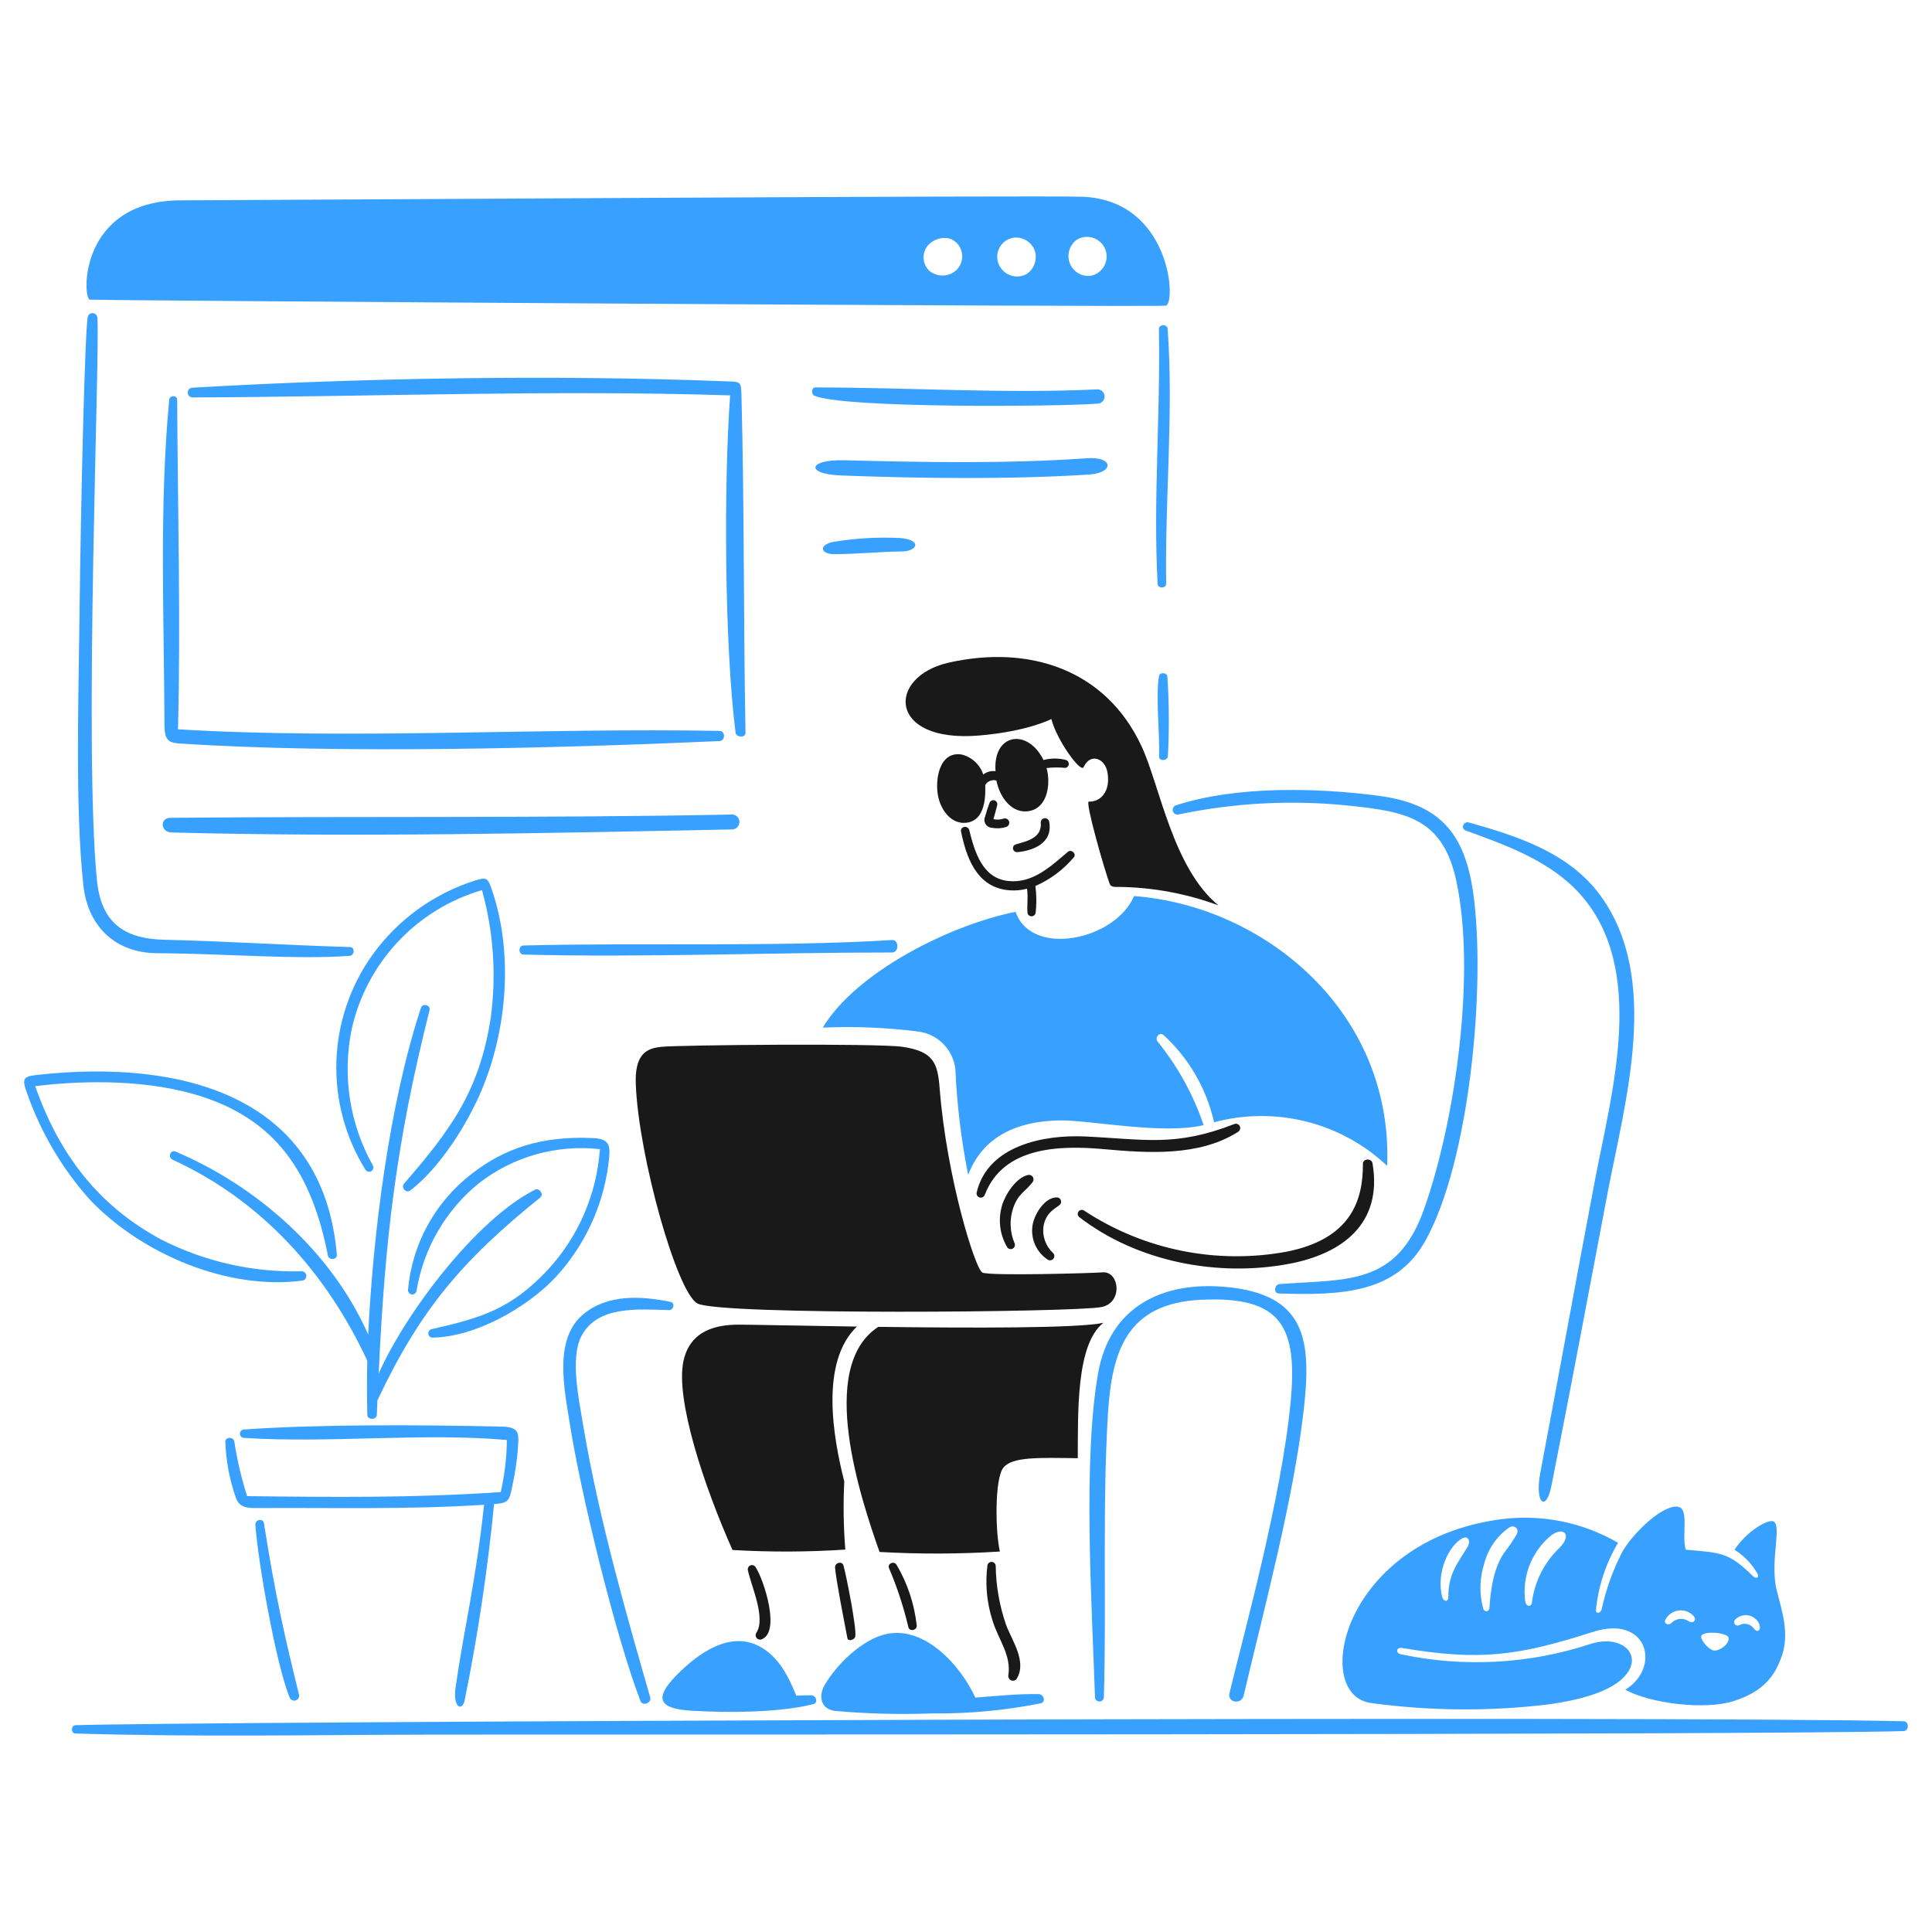
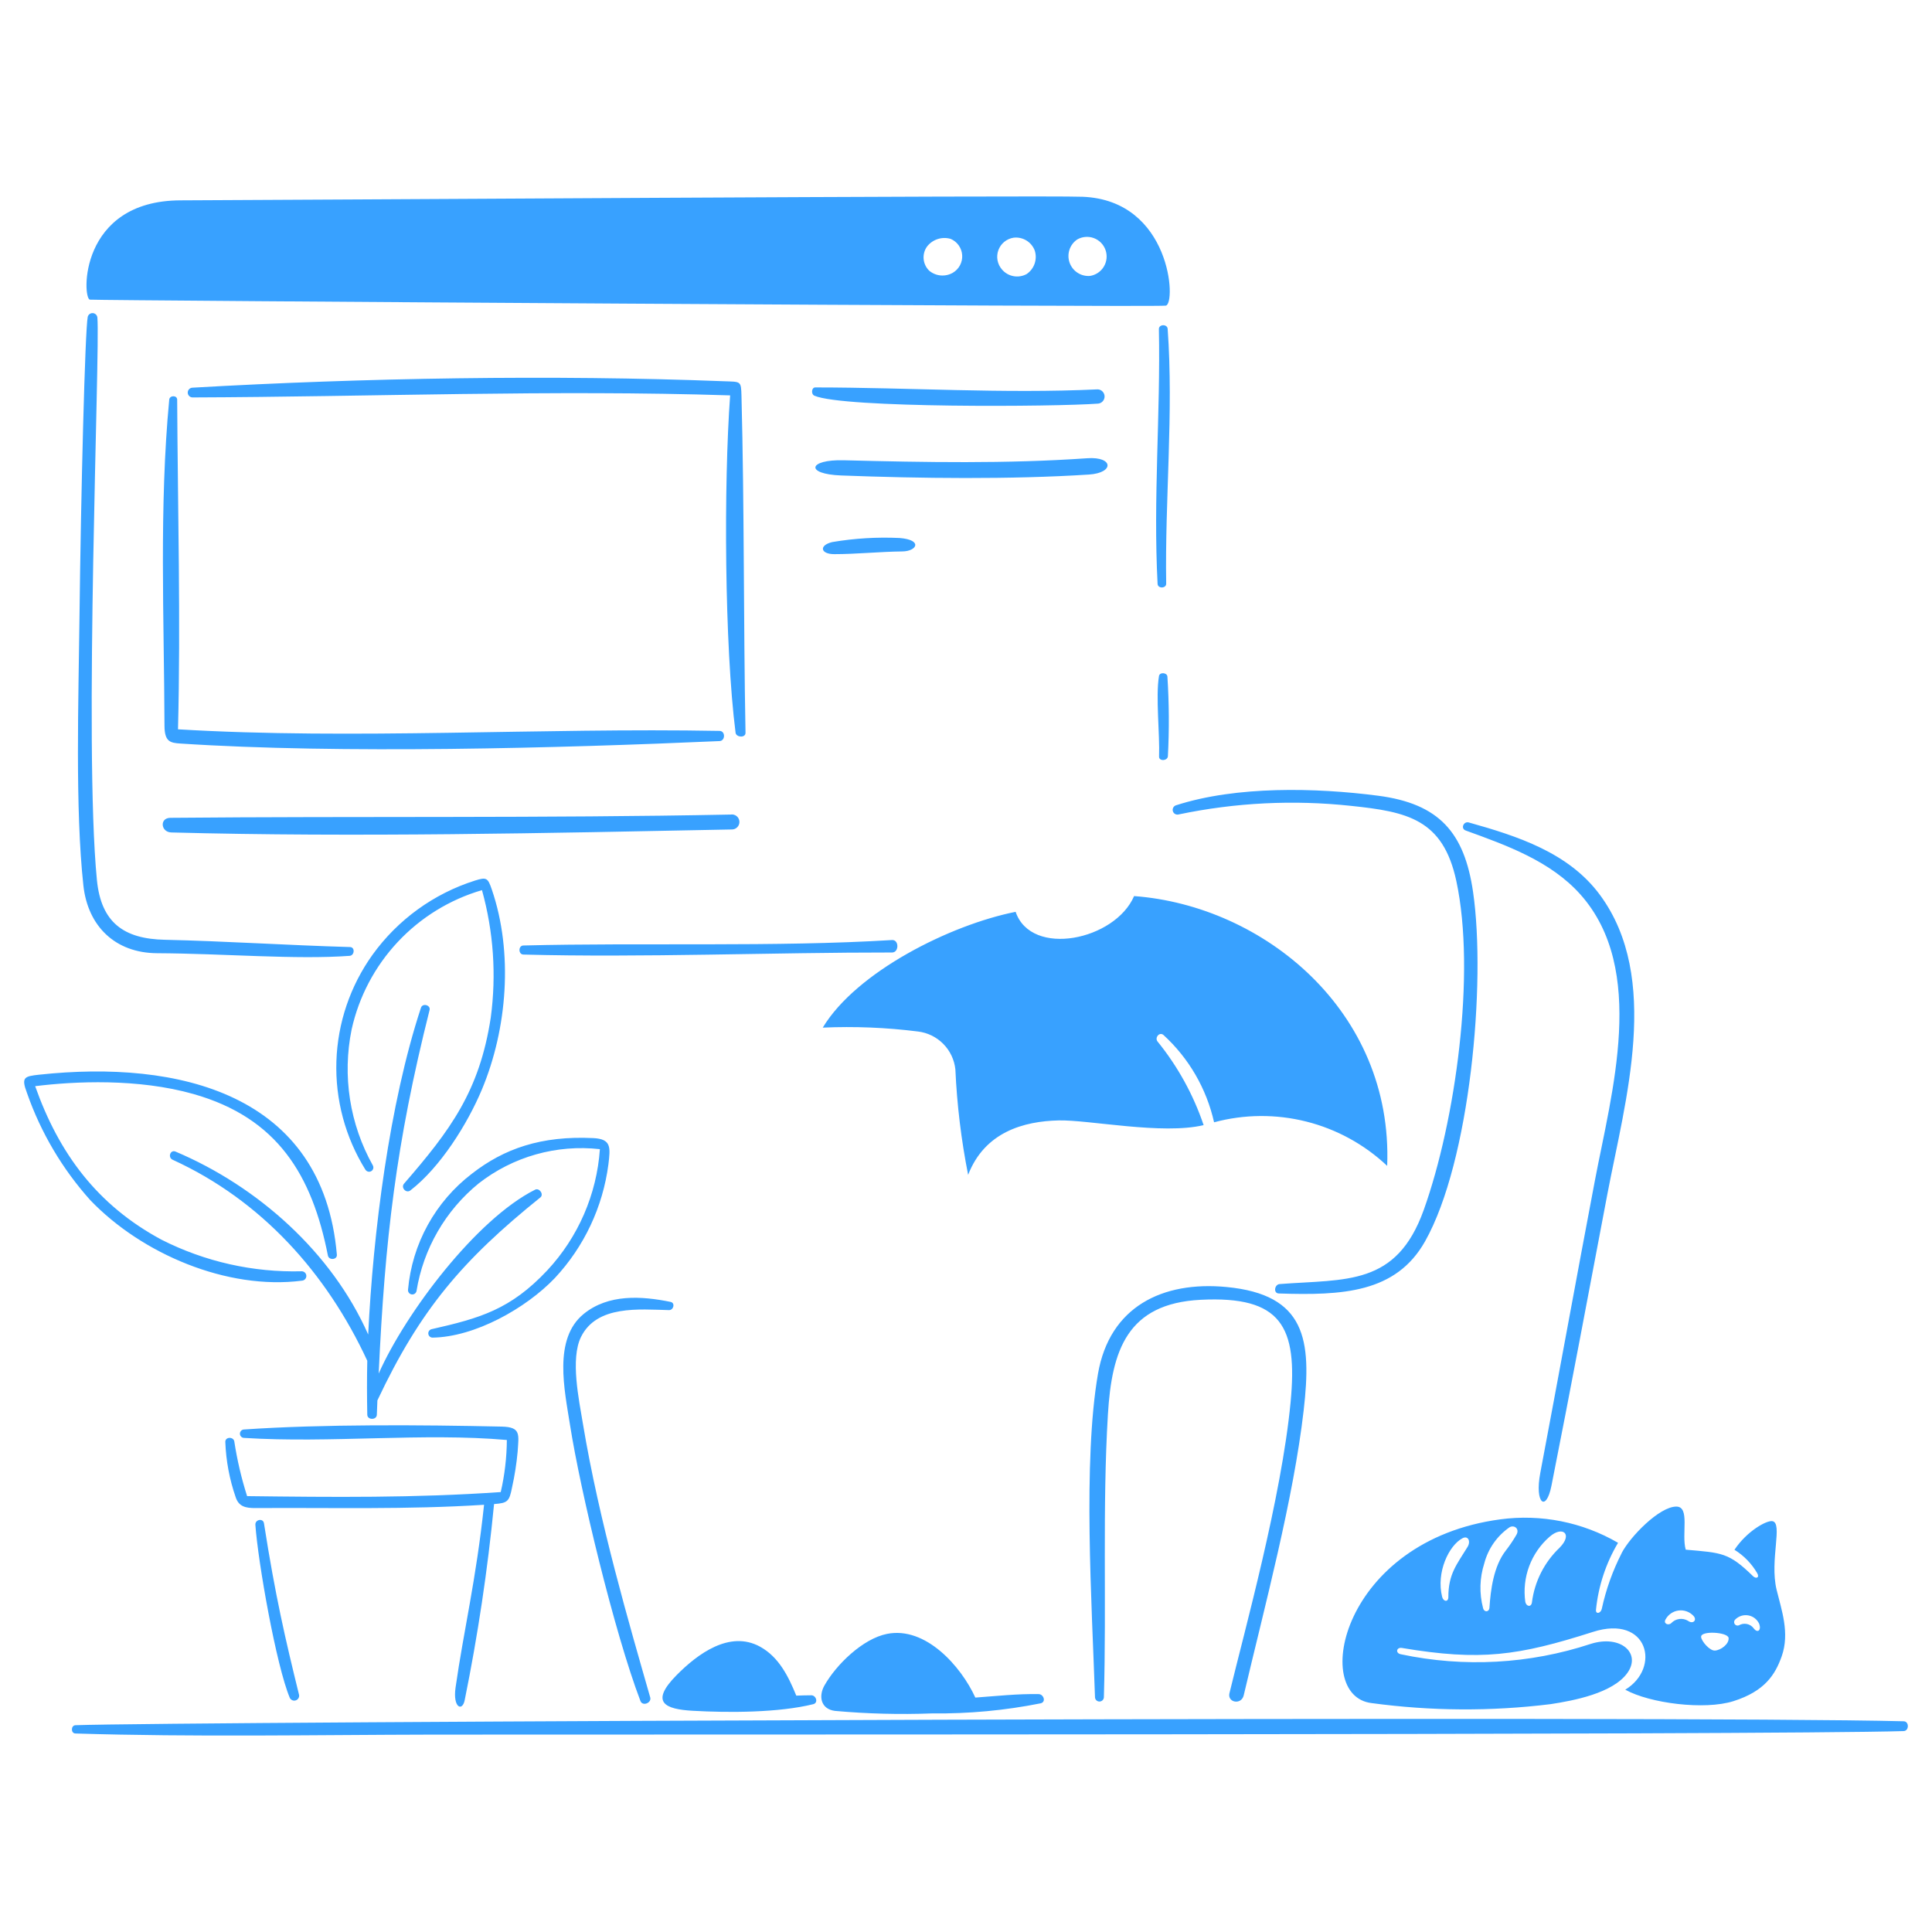
<svg xmlns="http://www.w3.org/2000/svg" fill="none" height="472" viewBox="0 0 472 472" width="472">
  <path d="m41.614 199.799c45.666-.417 91.153.106 136.88-.797.253-.045.513-.035.762.028.25.062.483.177.686.335.202.159.369.358.489.585.121.227.192.477.21.733.018.257-.019.514-.107.756-.088.241-.225.462-.404.647-.178.185-.394.33-.632.426-.239.097-.494.142-.751.133-45.204.9-91.698 1.926-136.88.73-2.61-.069-2.926-3.552-.253-3.576zm1.671-102.15c0-1.133-1.839-1.105-1.942-.014-2.478 26.08-1.251 53.404-1.159 79.633.014 3.93 1.388 4.218 3.847 4.38 39.089 2.573 92.762 1.131 131.773-.599 1.416-.064 1.449-2.457 0-2.485-43.585-.814-89.433 2.183-132.316-.389.675-26.305-.064-54.068-.203-80.526zm136.42 81.361c.148 1.161 2.452 1.317 2.428.017-.51-27.391-.276-54.988-.984-82.291-.097-3.752-.163-3.436-4.234-3.594-41.758-1.626-88.327-.824-129.913 1.572-.316.015-.613.154-.826.388-.213.234-.324.542-.309.858.015.316.154.613.388.826s.542.324.858.309c43.615-.151 87.7-1.912 131.265-.5-1.588 21.7-1.378 61.143 1.327 82.416zm86.322-63.073c6.239-.402 6.025-4.435-.406-3.986-19.664 1.373-39.792.998-59.498.493-8.671-.222-9.532 3.379-.633 3.717 19.246.729 41.39 1.005 60.537-.224zm19.297 68.801c.342-6.483.301-12.98-.12-19.458-.09-.987-1.888-1.121-2.056-.121-.842 5.041.225 14.212.019 19.687-.04 1.178 2.089 1.076 2.157-.108zm-241.211-135.792c24.917-.073 210.576-1.27 220.398-.873 21.606.876 22.892 26.196 20.296 26.597-2.761.429-260.119-1.244-262.833-1.463-1.893-.151-2.78-24.188 22.139-24.261zm222.168 18.467c.697-.106 1.362-.365 1.948-.757s1.078-.909 1.441-1.512c.364-.604.59-1.28.663-1.982.072-.701-.01-1.41-.242-2.075-.233-.666-.608-1.272-1.101-1.776s-1.091-.893-1.752-1.14c-.66-.247-1.366-.345-2.069-.288-.703.057-1.384.268-1.996.619-.891.604-1.558 1.485-1.896 2.507-.339 1.022-.33 2.127.024 3.143.355 1.016 1.036 1.887 1.936 2.477.901.59 1.971.865 3.044.784zm-21.502-1.584c.724.856 1.721 1.435 2.822 1.639 1.102.204 2.24.021 3.222-.518.902-.613 1.582-1.501 1.939-2.532.356-1.031.371-2.149.041-3.188-.384-1.033-1.106-1.907-2.048-2.48-.942-.573-2.049-.812-3.144-.678-.832.131-1.615.482-2.266 1.017-.65.535-1.146 1.235-1.435 2.027-.289.792-.361 1.646-.208 2.475s.525 1.601 1.077 2.238zm-17.782.295c.795.669 1.777 1.077 2.812 1.169s2.074-.137 2.975-.655c.74-.435 1.346-1.067 1.749-1.826.403-.759.588-1.615.533-2.472-.054-.858-.345-1.683-.84-2.385-.496-.702-1.177-1.253-1.966-1.591-1.053-.312-2.177-.293-3.219.053s-1.953 1.003-2.611 1.883c-.606.882-.881 1.95-.778 3.015.104 1.065.58 2.06 1.345 2.809zm56.128 14.276c.415 20.695-1.416 41.399-.319 62.24.064 1.22 2.124 1.135 2.101-.047-.333-20.532 1.831-41.772.361-62.24-.088-1.232-2.167-1.166-2.143.047zm-14.932 14.724c-23.196 1.083-45.93-.458-69.025-.472-.909 0-1.079 1.652-.194 2.027 7.101 3.068 58.807 2.716 69.318 1.926.438-.046.841-.256 1.131-.587.289-.331.443-.759.431-1.199-.013-.44-.191-.858-.499-1.173s-.723-.501-1.162-.522zm-229.833 137.751c16.541.087 33.885 1.607 47.061.644 1.199-.087 1.359-2.112.104-2.148-15.595-.448-30.527-1.451-45.284-1.777-9.988-.222-15.548-4.193-16.567-14.62-3.238-33.156.814-129.174.118-137.352-.017-.286-.136-.557-.335-.763s-.466-.334-.751-.36c-.285-.026-.571.05-.804.216-.234.166-.4.41-.47.688-.656 3.257-1.666 43.006-2.02 73.761-.222 19.487-1.086 46.405.958 65.169 1.086 9.95 7.779 16.487 17.99 16.542zm179.558-3.217c-28.306 1.744-60.864.597-90.065 1.333-1.255.033-1.26 2.181.014 2.214 28.917.772 61.219-.533 90.072-.503 1.728-.004 1.73-3.153-.021-3.044zm-14.578-97.232c-3.344.793-2.905 2.955.472 2.957 5.343 0 11.116-.602 16.652-.665 3.54-.041 5.055-2.832-.708-3.281-5.491-.257-10.995.075-16.416.991zm90.716 142.45c-2.512-7.435-6.331-14.361-11.278-20.452-.708-.944.472-2.391 1.461-1.572 6.209 5.677 10.526 13.123 12.368 21.332 7.372-1.981 15.128-2.042 22.53-.179s14.204 5.59 19.759 10.825c1.463-37.852-30.25-63.574-61.832-65.91-4.654 10.814-25.122 15.05-28.94 3.847-15.93 3.165-38.886 14.632-47.12 28.289 7.758-.343 15.531-.027 23.236.944 2.351.275 4.538 1.34 6.203 3.022 1.665 1.681 2.71 3.879 2.961 6.232.391 8.655 1.433 17.269 3.118 25.769 4.045-10.472 13.593-13.103 22.118-13.297 7.394-.172 25.299 3.562 35.416 1.15zm-6.063-75.91c13.842-2.897 28.054-3.6 42.115-2.084 13.74 1.44 22.434 3.262 25.679 18.34 4.84 22.505-.201 58.7-7.953 80.363-6.675 18.644-18.899 16.881-35.212 18.12-1.253.094-1.588 2.253-.21 2.298 15.52.508 28.627-.106 35.745-12.744 10.972-19.474 14.948-63.012 11.731-85.292-2.109-14.599-8.307-21.625-23.196-23.565-15.264-1.99-34.657-2.421-49.374 2.334-.295.09-.543.295-.688.568s-.176.592-.086.888c.091.296.295.544.568.689s.593.176.888.085zm70.071 3.93c9.983 3.608 20.782 7.483 28.039 15.627 16.336 18.335 7.602 48.463 3.54 69.89-4.521 23.798-8.838 47.634-13.341 71.432-1.416 7.441 1.416 9.754 2.733 3.101 4.72-23.744 9.157-47.604 13.688-71.388 4.307-22.578 13.148-52.597-1.845-72.924-7.64-10.355-20.178-14.37-32.04-17.7-1.269-.356-2.067 1.49-.767 1.962zm-57.702 210.748c-.559 2.319 2.915 2.973 3.488.526 5.154-21.887 12.154-47.908 14.646-69.62 1.976-17.2.567-28.28-18.88-30.128-15.613-1.482-28.532 4.791-31.373 21.205-3.715 21.454-1.499 56.121-.727 79.022.009.279.126.544.326.739s.467.306.747.309c.279.003.549-.102.753-.293.204-.19.327-.452.343-.731.66-22.907-.383-46.476.988-69.165.944-15.543 4.664-27.05 22.656-27.959 19.763-.996 23.714 6.54 21.979 24.95-2.211 23.362-11.302 56.093-14.939 71.14zm95.816-34.22c2.124-4.078 9.216-11.328 13.341-11.357 3.434-.019 1.227 6.726 2.315 10.528 8.86.779 10.495.673 16.435 6.469.76.739 1.674.352 1.025-.732-1.353-2.331-3.261-4.293-5.553-5.711 3.02-4.543 7.788-7.191 9.227-6.995 2.702.371-.677 9.499 1.06 16.737 1.18 4.888 3.278 10.566 1.248 16.298-1.579 4.458-4.12 8.518-11.8 10.946-7.051 2.228-20.402.533-26.415-2.804 8.781-5.331 5.591-18.426-7.878-14.122-18.259 5.837-27.456 7.153-46.671 3.927-1.355-.236-1.671 1.275-.26 1.541 15.412 3.271 31.416 2.395 46.379-2.537 7.288-2.301 12.425 2.268 8.935 7.118-3.54 4.916-13.016 6.733-18.76 7.606-14.531 1.792-29.232 1.703-43.74-.264-14.868-1.791-7.266-39.709 31.482-44.887 9.955-1.334 20.07.683 28.752 5.732-2.976 5.005-4.818 10.601-5.395 16.395-.08 1.126 1.154.864 1.416-.236 1.025-4.745 2.665-9.337 4.876-13.659zm-38.881-3.623c-3.304 1.735-6.483 8.326-4.972 14.328.304 1.206 1.519 1.324 1.517.051 0-5.664 2.065-7.965 4.68-12.243.859-1.381.146-2.853-1.206-2.143zm11.515-2.693c-3.065 2.113-5.265 5.259-6.2 8.862-1.129 3.517-1.233 7.282-.3 10.856.262 1.152 1.499 1.064 1.574-.075.272-4.168.973-10.082 4-13.953.94-1.209 1.797-2.48 2.566-3.804.887-1.48-.493-2.502-1.622-1.893zm9.775 2.315c-2.24 1.948-3.957 4.425-4.996 7.205-1.038 2.781-1.366 5.777-.952 8.716.237 1.18 1.485 1.378 1.627.087.652-5.076 3.032-9.772 6.74-13.301 3.353-3.386.696-5.442-2.4-2.714zm46.225 21.66c.584-.345 1.274-.464 1.94-.333.666.13 1.261.501 1.671 1.041.925 1.275 1.911.557 1.385-1.019-.235-.542-.6-1.018-1.062-1.386-.462-.369-1.007-.619-1.587-.728-.581-.109-1.18-.074-1.744.101-.564.176-1.076.487-1.493.906-.147.136-.242.32-.267.519-.026.198.02.4.129.569.108.168.273.293.464.352.192.059.398.049.583-.029zm-9.225 2.858c.148 1.105 2.112 3.354 3.356 3.304 1.461-.068 3.509-1.6 3.365-3.068-.144-1.467-6.919-1.864-6.712-.243zm-7.285-3.405c.517-.549 1.208-.903 1.956-1.004.748-.1 1.508.06 2.152.454 1.218.904 2.306-.222 1.268-1.267-.461-.479-1.028-.843-1.656-1.061-.628-.219-1.298-.287-1.957-.199-.658.089-1.287.331-1.834.708-.548.377-.999.877-1.317 1.46-.628 1.051.694 1.584 1.406.902zm-259.667-112.06c.498-4.165.751-6.214-3.691-6.429-12.758-.618-21.827 2.596-29.658 8.697-4.423 3.38-8.094 7.643-10.78 12.519-2.686 4.875-4.328 10.256-4.822 15.801-.034.268.036.539.197.757.161.217.399.364.666.41.266.047.54-.012.764-.162.225-.151.382-.382.441-.646 1.669-10.337 7.078-19.7 15.198-26.31 8.395-6.552 19.023-9.555 29.606-8.363-.766 11.054-5.306 21.51-12.862 29.615-8.968 9.556-16.409 11.682-28.308 14.377-.239.07-.445.223-.581.431-.137.209-.194.459-.163.705.032.247.151.475.335.642s.422.263.671.271c10.356-.13 22.868-7.175 29.899-14.547 7.155-7.662 11.732-17.372 13.088-27.768zm89.645 130.256c-3.488-7.649-12.156-17.464-21.594-15.558-5.9 1.18-12.392 7.493-15.274 12.608-1.515 2.688-.833 5.774 2.568 6.202 7.883.71 15.804.916 23.713.616 8.919.108 17.825-.721 26.571-2.471 1.367-.359.689-2.221-.507-2.245-5.14-.099-10.323.477-15.477.848zm-69.032 3.226c8.887.502 21.004.472 29.424-1.61 1.308-.323.725-2.178-.472-2.178-1.196 0-2.445.042-3.665.085-1.912-4.682-4.248-9.44-8.864-11.968-7.429-4.059-15.274 1.801-20.379 6.965-6.589 6.674-2.851 8.321 3.956 8.706zm-95.491-105.079c.296-.017.574-.147.776-.363.202-.217.313-.503.309-.799-.004-.296-.121-.579-.329-.791-.207-.211-.488-.334-.784-.344-11.892.316-23.675-2.337-34.284-7.719-15.678-8.43-25.049-21.077-30.855-37.503 9.633-1.196 25.146-1.93 38.704 1.926 20.532 5.836 28.945 19.824 32.816 39.457.236 1.206 2.299 1.064 2.188-.21-3.408-39.46-38.827-47.618-72.662-43.986-3.738.404-4.51.614-3.023 4.536 3.377 9.642 8.626 18.521 15.446 26.127 12.546 13.091 33.377 22.012 51.698 19.669zm391.331 107.642c-55.262-1.416-422.587.087-446.647.962-1.147.043-1.18 1.988-.017 2.023 29.089.899 58.266.335 87.365.274 29.098-.062 326.624.148 359.279-.862 1.359-.04 1.383-2.364.019-2.397zm-351.551-5.214c3.21-15.817 5.6-31.789 7.163-47.853 3.339-.255 3.724-.614 4.406-4.116.639-2.873 1.093-5.783 1.36-8.713.259-4.173.863-5.995-3.906-6.096-19.65-.432-43.568-.616-62.986.708-.266.018-.514.138-.693.335-.179.196-.275.455-.267.721s.118.519.308.705.445.292.711.294c21.165 1.334 43.726-1.298 64.192.508-.03 4.283-.53 8.549-1.492 12.723-21.004 1.456-40.967 1.248-61.966.991-1.39-4.366-2.435-8.834-3.127-13.363-.203-1.198-2.225-1.156-2.195.118.169 4.612 1.025 9.173 2.539 13.533.762 2.284 2.436 2.645 4.873 2.629 18.88-.128 36.84.408 55.799-.803-1.958 18.448-4.956 30.581-6.962 44.656-.71 4.966 1.693 5.952 2.242 3.023zm49.914-95.237c1.11.023 1.558-1.766.373-2.006-7.139-1.454-15.191-1.957-21.214 2.931-7.521 6.103-4.684 18.625-3.349 27.156 2.519 16.065 10.856 50.773 17.2 67.411.526 1.381 2.778.472 2.391-.873-5.048-17.648-12.482-42.976-16.44-66.847-.97-5.857-3.106-15.831-.472-21.209 3.873-7.859 14.292-6.726 21.511-6.563zm-101.062 52.448c.625 9.034 5.105 34.456 8.421 42.308.13.25.343.446.603.555.26.109.549.123.818.041.269-.082.501-.256.656-.491.155-.235.222-.517.191-.797-3.424-13.912-5.824-24.308-8.588-41.977-.208-1.329-2.185-.941-2.1.361zm26.904-86.732c.145.226.371.388.633.451.261.064.537.024.769-.111.232-.135.404-.354.479-.612.075-.258.047-.535-.077-.774-5.663-10.099-7.506-21.898-5.192-33.243 1.775-8.003 5.666-15.384 11.268-21.37 5.601-5.987 12.707-10.359 20.576-12.661 2.818 10.132 3.548 20.73 2.143 31.152-2.747 17.972-9.879 27.518-21.184 40.557-.838.967.517 2.461 1.551 1.652 7.297-5.626 13.95-16.22 17.485-24.686 6.193-14.823 7.672-33.429 2.417-48.802-.984-2.884-1.284-3.097-4.123-2.209-10.076 3.194-18.853 9.551-25.03 18.127-5.448 7.607-8.519 16.658-8.825 26.01s2.167 18.584 7.107 26.531zm.437 59.849c.026 1.322 2.284 1.341 2.332 0 .043-1.165.088-2.333.137-3.502 10.453-22.196 20.825-34.307 39.818-49.593.897-.722-.236-2.416-1.293-1.888-14.356 7.205-31.603 30.038-38.211 44.916 1.52-32.649 4.199-56.121 12.435-88.817.302-1.194-1.711-1.751-2.105-.559-7.734 23.466-11.708 55.12-12.893 79.844-8.893-20.119-27.038-36.222-47.07-44.694-1.263-.533-1.947 1.416-.725 1.987 21.712 9.912 37.647 27.704 47.573 49.116-.101 4.39-.085 8.78-.002 13.19z" fill="#38a1ff" />
-   <path d="m252.318 288.745c-1.935 2.523-3.551 2.809-4.797 6.405-.937 2.805-.815 5.856.344 8.577.107.242.115.517.024.766s-.274.454-.513.571c-.238.116-.512.137-.765.057-.252-.081-.464-.255-.591-.488-.898-1.543-1.465-3.254-1.665-5.027s-.03-3.569.501-5.272c.831-2.667 3.443-6.686 6.339-7.293.214-.038.434-.012.633.074.2.086.369.228.489.409.119.181.183.393.183.61.001.217-.063.43-.182.611zm6.684 5.508c.119-.146.197-.322.225-.509.029-.187.007-.379-.063-.554-.07-.176-.186-.33-.335-.446s-.326-.191-.514-.216c-3.039-.111-5.579 4.052-6.034 6.686-.286 1.617-.093 3.283.554 4.792s1.721 2.796 3.09 3.704c.218.156.488.222.754.184.265-.037.507-.175.674-.385s.247-.476.223-.743c-.023-.268-.148-.516-.349-.694-.872-.819-1.536-1.835-1.936-2.962-.399-1.128-.524-2.335-.362-3.521.623-3.575 3.094-4.375 4.073-5.336zm76.322-10.013c-.236-1.371-2.36-1.215-2.36.094.059 8.999-2.976 18.359-18.604 21.455-17.175 3.168-34.91-.426-49.498-10.03-.213-.15-.477-.21-.733-.167-.257.043-.487.185-.64.396-.152.211-.216.474-.177.731s.178.489.386.645c14.146 10.903 33.748 14.67 51.177 11.408 13.03-2.442 22.925-9.787 20.449-24.532zm-65.999 26.609c-1.832.172-27.575.925-29.328.047-1.754-.878-8.732-23.265-10.424-44.918-.486-6.237-1.463-9.112-9.063-10.23-6.155-.909-54.655-.456-58.967 0-3.705.389-6.52 1.845-6.213 9.26.729 17.63 10.034 50.74 15.052 53.438 5.456 2.924 92.257 2.173 98.723.875 5.334-1.071 4.361-8.861.22-8.472zm-76.656-30.258c-6.914.251-5.088 14.868 3.217 14.543 7.425-.283 5.53-14.859-3.217-14.543zm13.41 101.889c-.319-1.18-2.155-.722-2.072.453.203 2.844 2.136 12.675 3.018 17.266.177.925 1.768.439 1.924-.411.366-2.004-2.146-14.616-2.87-17.308zm12.923-.236c-.601-.944-2.232-.284-1.826.826 1.989 4.668 3.575 9.497 4.741 14.436.236 1.149 2.089.861 2.046-.347-.567-5.271-2.257-10.359-4.956-14.922zm26.798 14.745c-1.619-4.656-2.477-9.543-2.542-14.472-.021-.242-.128-.469-.302-.64s-.403-.274-.646-.291-.484.053-.68.198-.334.355-.389.592c-.593 4.59-.157 9.255 1.274 13.657 1.416 4.538 4.585 8.381 3.837 13.216-.053.269-.008.547.128.785.135.238.352.419.61.509.258.091.541.086.795-.014.255-.1.465-.289.591-.532 2.367-4.191-1.232-9.156-2.676-13.015zm-61.204-14.125c-.124-.21-.319-.369-.549-.449-.231-.08-.483-.075-.71.014s-.416.256-.531.471-.15.464-.098.703c.854 4.012 4.463 11.727 2.046 15.34-.107.183-.159.393-.148.605s.084.416.209.587c.126.171.299.301.497.375.199.074.415.088.622.04 4.954-1.605.651-14.667-1.338-17.693zm21.676-20.895c-2.768-10.873-5.97-29.217 3.08-37.878-14.134-.21-25.915-.472-28.834-.472-5.36 0-11.906 1.27-13.547 8.918-2.008 9.374 5.067 30.643 11.984 46.134 9.18.539 18.385.507 27.561-.097-.447-5.526-.531-11.075-.253-16.612zm8.298-37.805c-15.104 9.818-4.224 42.117.305 54.988 9.793.55 19.611.516 29.401-.101-1.112-4.775-1.308-17.733.835-20.462 2.143-2.728 8.583-2.466 18.196-2.338.07-11.107-.458-27.82 6.263-33.083-5.992 1.355-32.377 1.286-55 .989zm86.848-49.501c-14.332 5.567-21.837 3.658-36.344 2.983-9.98-.472-23.732 2.162-26.458 13.641-.07.26-.035.538.096.774.132.235.35.41.609.487.258.077.537.051.776-.074s.42-.338.504-.595c4.541-11.842 18.408-12.092 29.085-11.132 10.676.961 23.213 1.836 32.733-4.196.251-.131.44-.357.525-.627s.059-.564-.072-.815-.357-.44-.627-.525c-.271-.085-.564-.059-.815.072zm-3.752-53.477c-11.146-9.138-14.323-29.253-18.741-38.792-8.784-18.974-27.638-24.893-47.136-20.511-15.199 3.415-14.989 19.683 7.394 17.809 11.939-1.001 17.629-4.012 17.671-4.033 1.341 5.237 7.184 13.244 7.873 11.764 1.685-3.629 5.247-2.095 5.827 1.242.843 4.842-1.803 7.283-4.55 7.176-.979-.037 3.901 16.957 5.117 20.129.318.831 1.38.691 2.145.708 8.331.092 16.585 1.617 24.4 4.508zm-44.715-4.725c3.622-1.587 6.832-3.984 9.381-7.007.755-.861-.607-2.063-1.449-1.345-4.196 3.559-8.586 7.766-14.559 7.127-6.36-.682-8.208-7.163-9.527-12.423-.314-1.256-2.271-.944-2.004.361 1.274 6.181 3.637 13.027 10.726 14.202 1.793.29 3.626.203 5.383-.254.324 2.093-.047 4.12.118 5.9.042.239.169.456.357.609.189.154.426.234.67.227.243-.008.475-.103.653-.267.179-.165.292-.389.319-.631.245-2.162.222-4.345-.068-6.502zm3.356-15.789c-.064-.241-.213-.452-.42-.592-.207-.141-.457-.203-.705-.174-.249.028-.478.146-.647.33-.17.184-.267.423-.274.672.375 3.736-3.252 4.602-6.077 5.362-.244.07-.451.232-.578.452-.127.219-.164.48-.103.726s.216.459.431.594c.215.134.473.18.722.128 3.561-.333 8.708-2.098 7.651-7.5zm-11.29-.625c-.757.214-1.554.241-2.323.078.321-1.124.654-2.237.916-3.375.075-.248.049-.515-.073-.743-.121-.229-.328-.4-.575-.476-.248-.076-.515-.052-.744.068s-.402.326-.479.573c-.401 1.086-.757 2.188-1.067 3.304-.133.286-.194.601-.178.916.016.316.108.622.269.894s.386.5.655.665c.269.166.574.263.889.284 1.154.221 2.345.155 3.467-.191.145-.04.279-.109.395-.203.117-.095.212-.213.28-.346s.107-.279.115-.429c.008-.149-.015-.299-.068-.439s-.135-.267-.24-.374c-.105-.106-.231-.19-.371-.245-.139-.055-.288-.08-.438-.073-.15.006-.296.043-.43.11zm-8.534-4.602c-.054-.857-.411-1.817-1.4-1.888-2.487-.17-1.527 4.406.418 4.175 1.046-.121 1.034-1.511.982-2.289zm14.148-4.685c-.063-.228-.178-.44-.334-.618-.157-.178-.352-.319-.57-.411-.219-.093-.455-.134-.692-.122s-.468.077-.677.191c-.383.316-.643.757-.733 1.246s-.004.994.242 1.425c1.053 2.443 4.145 1.855 2.764-1.711zm9.865-5.074c-1.823-.489-3.742-.493-5.567-.011-3.831-7.819-12.39-6.578-11.718 2.735-.529-.078-1.068-.046-1.583.094-.516.14-.997.385-1.414.72-.393-1.194-1.083-2.268-2.004-3.123-.922-.854-2.046-1.461-3.266-1.762-5.624-.916-6.665 6.563-5.664 10.62.781 3.155 3.205 6.492 6.861 6.039 5.491-.68 4.425-9.036 4.585-9.251.27-.452.683-.801 1.174-.992.491-.19 1.031-.211 1.535-.058.708 3.882 3.776 8.458 8.305 7.384 4.35-1.031 4.956-6.879 3.934-10.448 1.543-.166 3.098-.177 4.642-.033.212-.043.403-.154.547-.315s.231-.364.251-.578c.019-.215-.032-.431-.145-.614-.113-.184-.282-.327-.483-.407zm-8.76 10.023c3.145-1.475 2.124-7.372.955-9.529-.92-1.709-3.19-4.347-5.402-3.293-1.923.916-2.454 3.701-1.888 6.42.89 4.418 2.799 8.054 6.325 6.402zm-13.247-4.295c-.408-2.565-1.721-4.885-4.279-4.956-3.254-.085-3.509 5.466-3.021 7.762.439 2.049 2.063 4.817 4.527 4.635 2.988-.217 3.054-5.602 2.763-7.441z" fill="#191919" />
</svg>